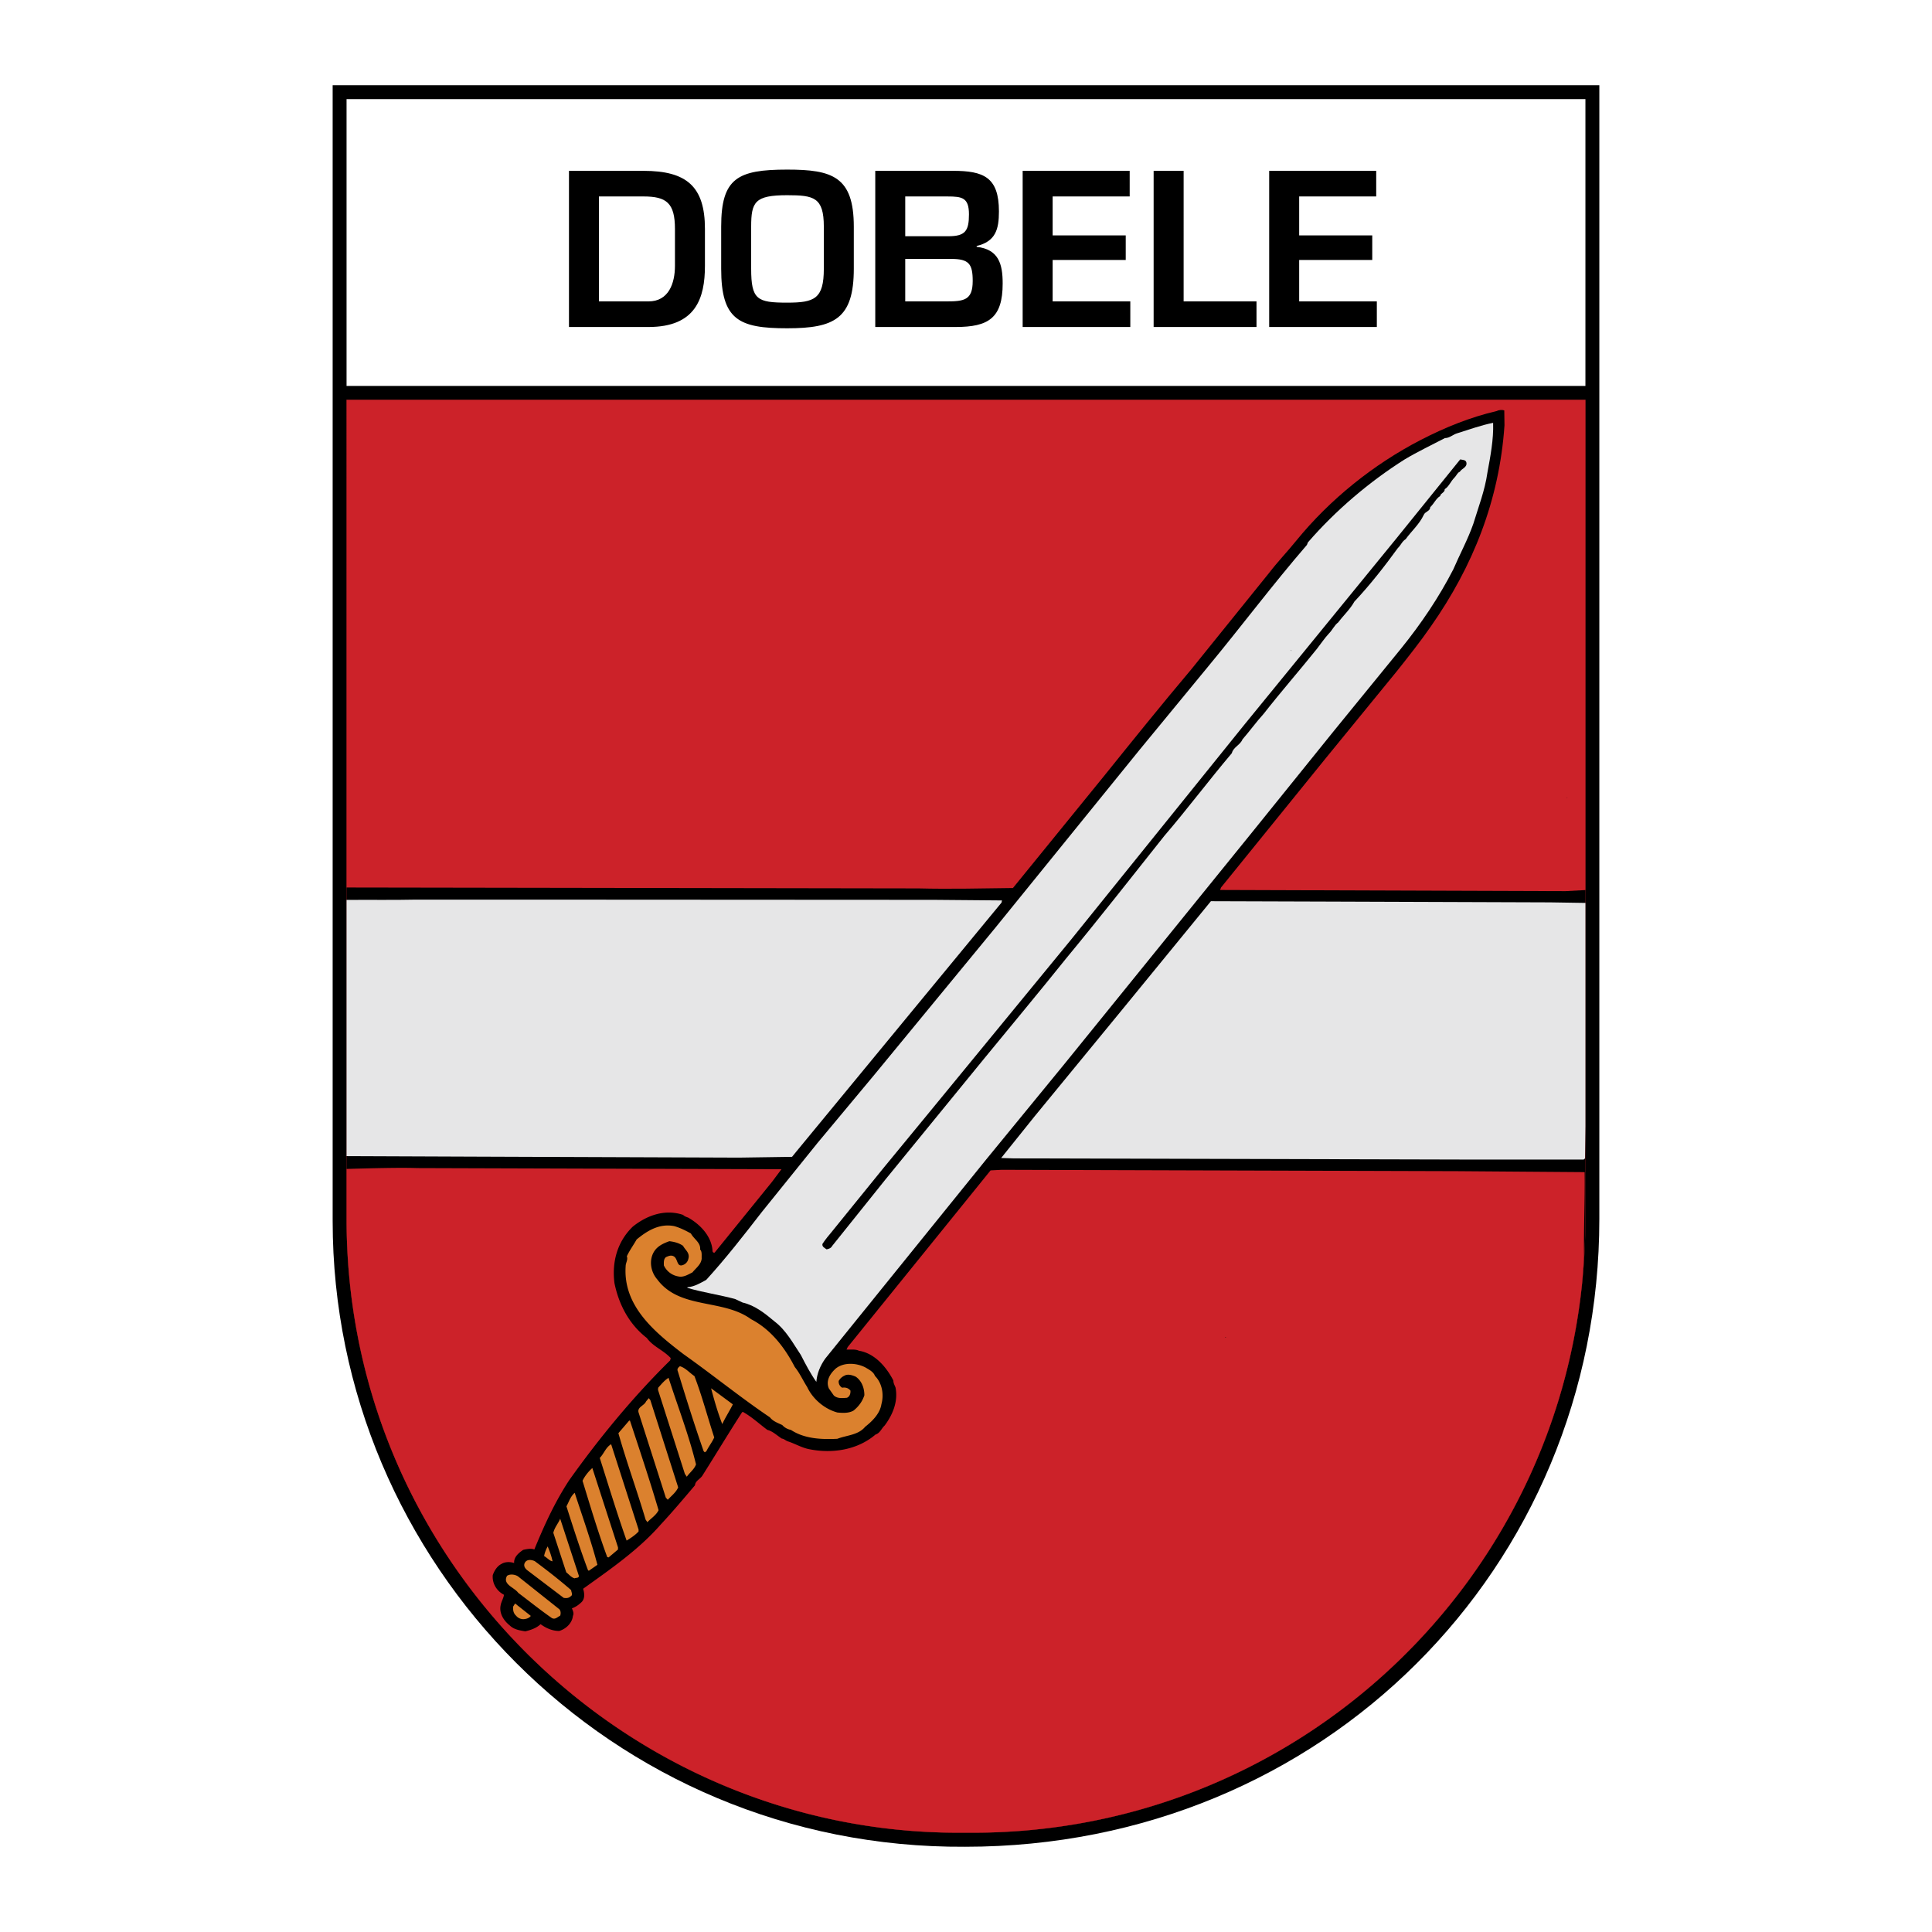
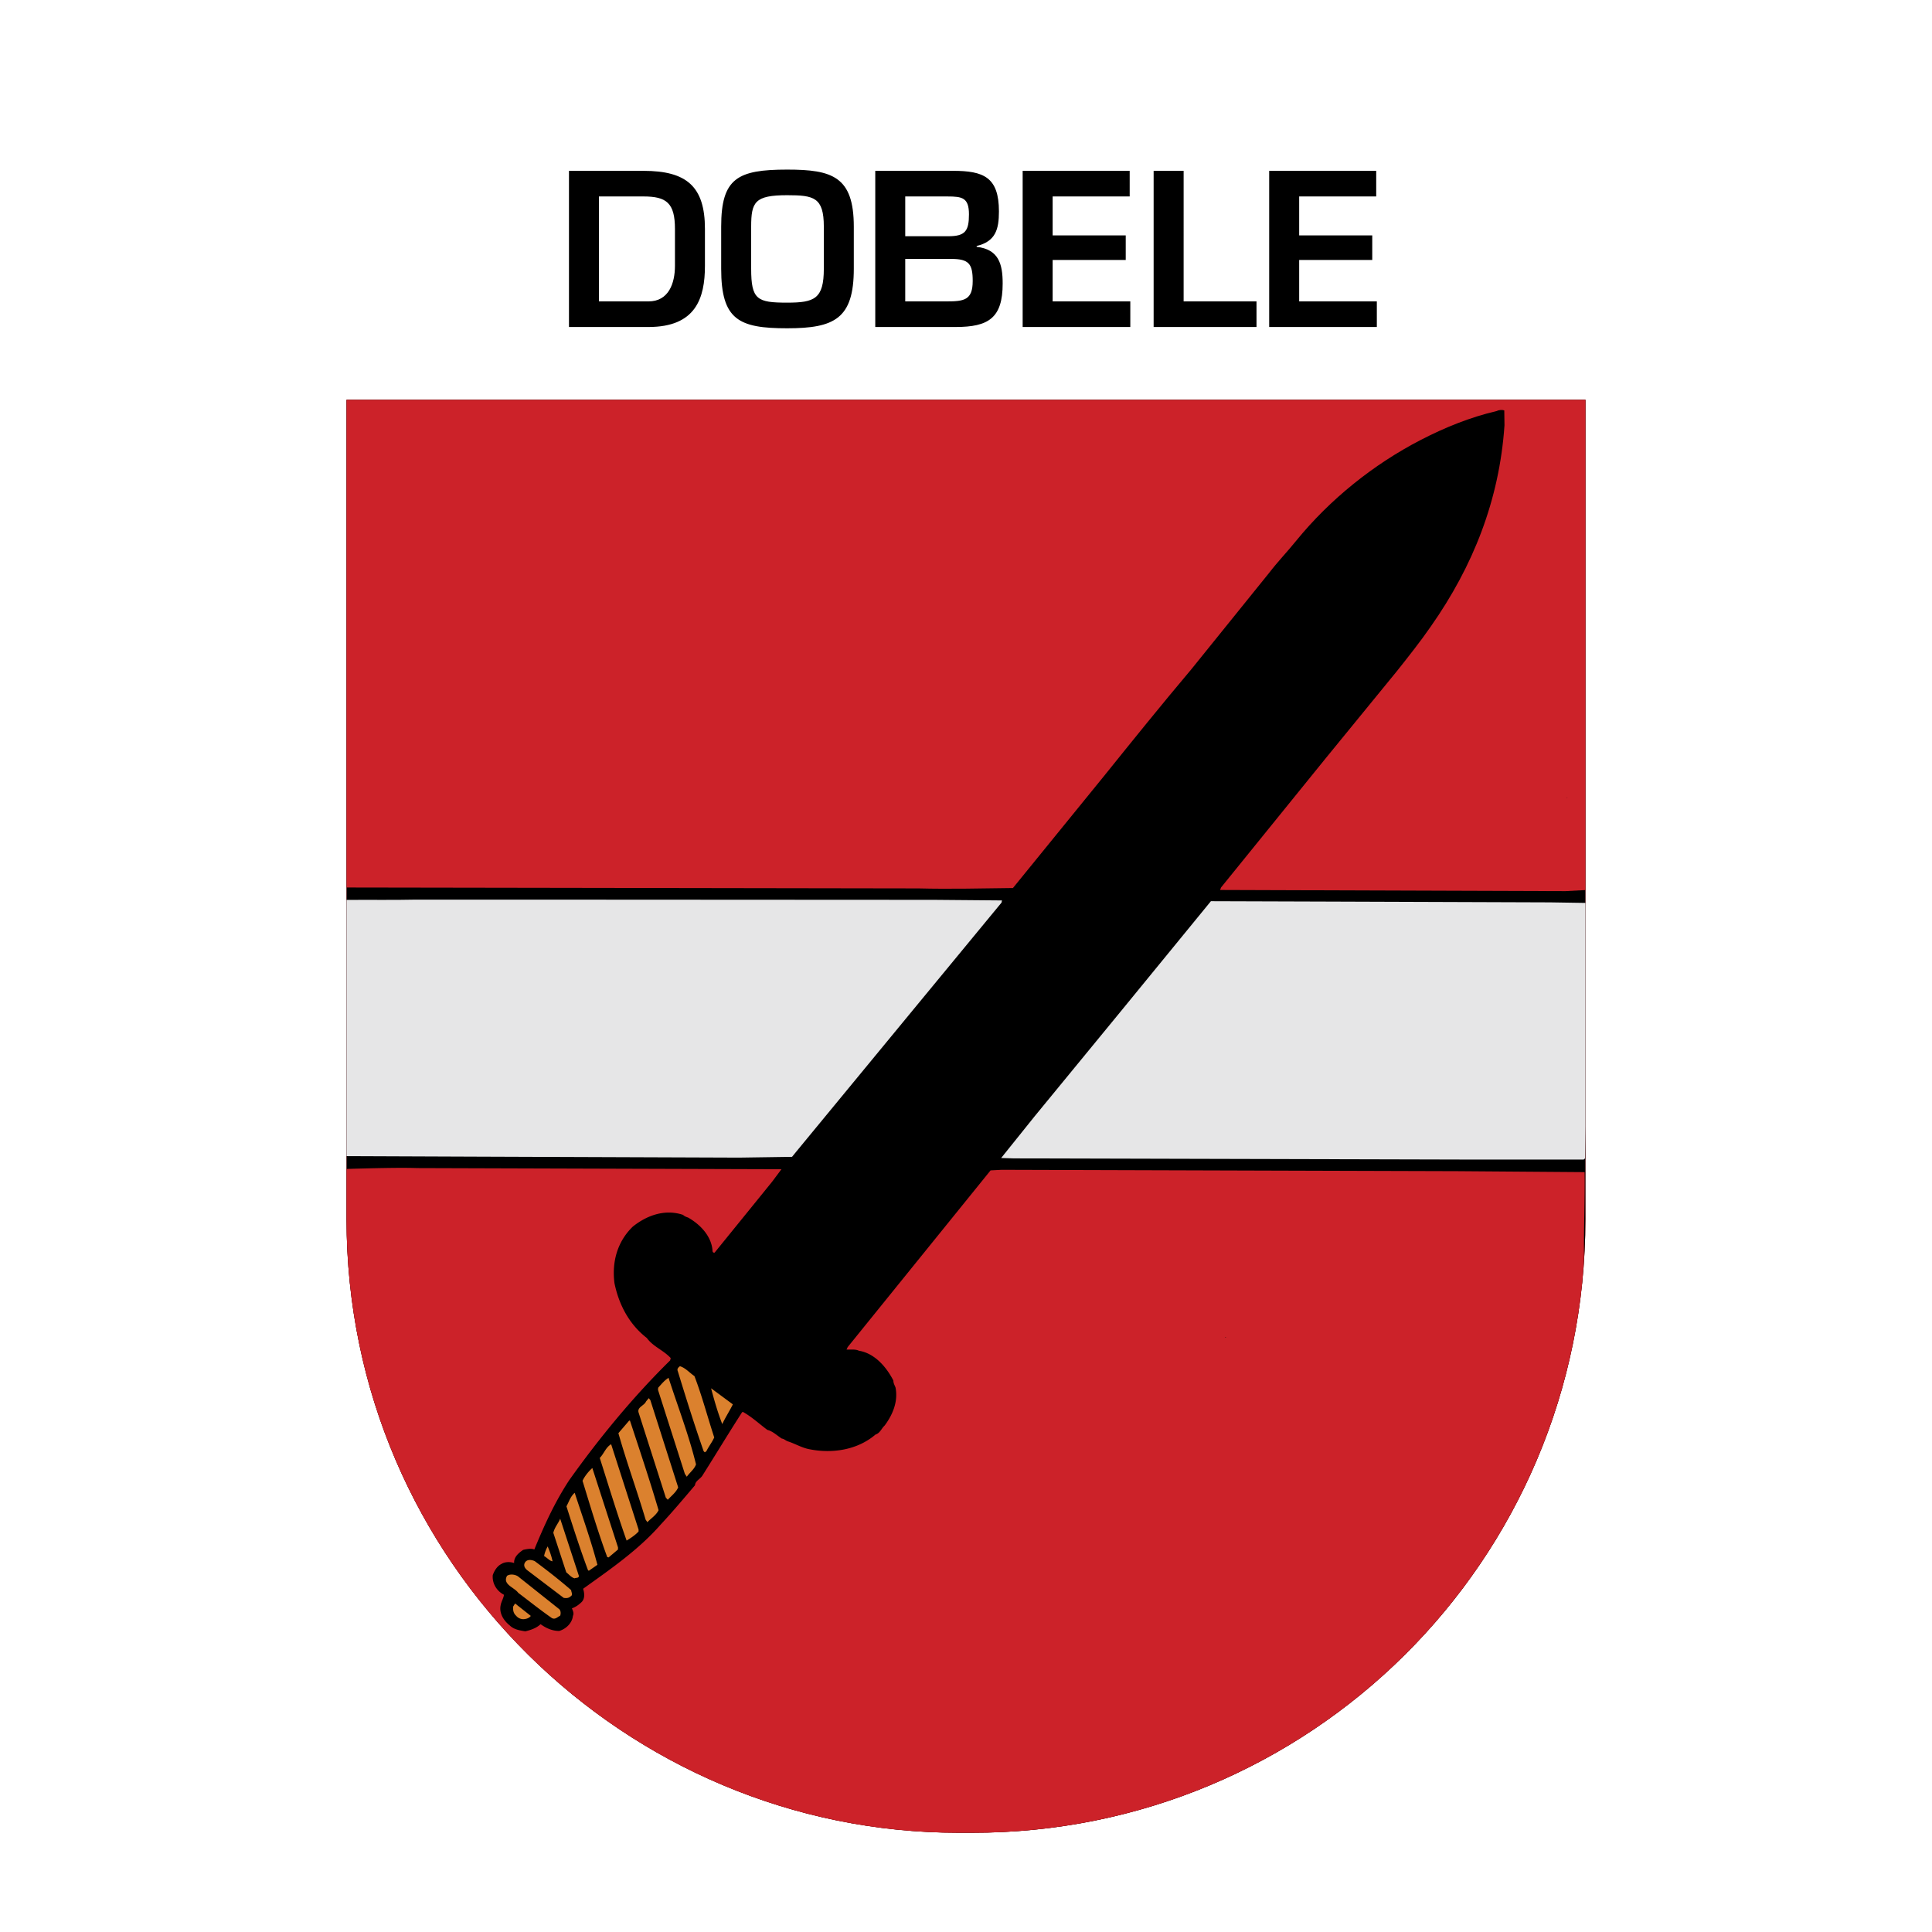
<svg xmlns="http://www.w3.org/2000/svg" width="2500" height="2500" viewBox="0 0 192.756 192.756">
  <g fill-rule="evenodd" clip-rule="evenodd">
    <path fill="#fff" d="M0 0h192.756v192.756H0V0z" />
-     <path d="M159.566 8.504v113.113c0 34.76-27.533 62.635-63.272 62.635-35.316.221-63.105-28.34-63.105-62.42V8.504h126.377z" />
-     <path fill="#fff" d="M34.576 38.503h123.602V9.889l-123.602.003v28.611z" />
+     <path fill="#fff" d="M34.576 38.503h123.602V9.889l-123.602.003v28.611" />
    <path d="M158.178 39.89v81.727c0 34.295-27.691 61.287-61.193 61.234h-1.387c-33.022 0-61.021-26.939-61.022-61.234V39.89h123.602z" fill="#cc2229" />
    <path d="M56.767 32.625h7.935c4.715 0 5.63-2.867 5.63-6.107v-3.677c0-4.238-1.828-5.796-6.128-5.796h-7.437v15.58zm2.991-2.555V19.6h4.445c2.285 0 3.137.644 3.137 3.241v3.677c0 1.745-.623 3.552-2.638 3.552h-4.944zm18.779-13.149c-4.944 0-6.585.852-6.585 5.692v4.196c0 5.11 1.766 5.944 6.585 5.944 4.716 0 6.647-.959 6.647-5.944v-4.196c.001-5.007-2.16-5.692-6.647-5.692zm0 2.555c2.659 0 3.656.208 3.656 3.137v4.196c0 3.012-.935 3.386-3.656 3.386-2.991 0-3.593-.291-3.593-3.386v-4.196c0-2.472.373-3.137 3.593-3.137zm11.779 6.357h4.591c1.766 0 2.14.499 2.14 2.202 0 1.911-.852 2.036-2.639 2.036h-4.092v-4.238zm5.027 6.792c3.282 0 4.694-.893 4.694-4.342 0-1.973-.414-3.407-2.596-3.656v-.083c1.891-.458 2.223-1.662 2.223-3.449 0-3.427-1.537-4.051-4.591-4.051h-7.748v15.58h8.018v.001zm-5.027-13.024h4.217c1.475 0 2.14.125 2.14 1.787s-.374 2.181-2.057 2.181h-4.3v-3.968zm14.707 0h7.686v-2.555h-10.678v15.58h10.74V30.07h-7.748v-4.134h7.291v-2.452h-7.291v-3.883zm13.067-2.556h-2.992v15.58h10.264V30.07h-7.271V17.045h-.001zm11.529 2.556h7.686v-2.555h-10.678v15.58h10.74V30.07h-7.748v-4.134h7.291v-2.452h-7.291v-3.883zM158.178 39.89v81.727c0 34.295-27.691 61.287-61.193 61.234h-1.387c-33.022 0-61.021-26.939-61.022-61.234V39.89h123.602z" />
    <path d="M158.178 88.802l-1.994.106-34.455-.116.098-.251 10.463-12.917 7.098-8.688c1.135-1.429 2.346-2.954 3.383-4.46 4.184-5.966 6.824-12.569 7.332-20.042l-.02-1.487c-.195-.077-.527-.058-.742.058-2.66.618-5.182 1.642-7.607 2.896-4.635 2.394-9.014 5.869-12.436 10.078-.842 1.043-1.838 2.085-2.621 3.108l-7.822 9.693c-2.932 3.475-5.826 7.066-8.701 10.638l-9.092 11.18c-3.051.038-6.336.115-9.407.038l-57.078-.091V39.89h123.602v48.912h-.001z" fill="#cc2229" />
-     <path d="M148.969 42.184c.059 1.661-.275 3.36-.568 4.962-.254 1.796-.898 3.437-1.408 5.116-.547 1.564-1.348 3.032-1.994 4.538-1.428 2.78-3.207 5.425-5.24 7.935l-6.707 8.225-8.115 10.06-18.752 23.15-7.783 9.5-16.074 19.887c-.489.693-.821 1.486-.88 2.316-.586-.83-1.075-1.758-1.545-2.684-.782-1.158-1.447-2.451-2.64-3.359-.919-.773-1.955-1.604-3.168-1.873l-.743-.348c-1.545-.426-3.226-.656-4.771-1.119v-.059c.704-.059 1.271-.406 1.877-.734 1.955-2.143 3.773-4.479 5.553-6.777l5.573-6.91 5.632-6.758L99.34 92.519l14.352-17.705 6.785-8.244c3.344-4.035 6.492-8.244 9.914-12.203l.098-.251c2.758-3.186 6.141-6.062 9.66-8.283 1.291-.772 2.68-1.429 4.01-2.124.469 0 .82-.367 1.232-.482 1.191-.367 2.326-.792 3.578-1.043z" fill="#e6e6e7" />
    <path d="M146.309 46.181c.059.463-.469.56-.664.888-.254.097-.314.367-.529.579-.391.386-.547.889-.977 1.159.02.347-.412.386-.449.676-.432.27-.607.753-.998 1.12 0 .405-.51.425-.646.772-.43.927-1.25 1.642-1.799 2.414-.371.231-.488.618-.781.888-1.33 1.834-2.797 3.707-4.342 5.349-.41.753-1.074 1.351-1.604 2.065-.391.289-.586.772-.938 1.12-.432.463-.803 1.023-1.193 1.525-1.818 2.259-3.578 4.267-5.318 6.488-.705.772-1.389 1.718-2.111 2.548-.217.56-.92.772-1.057 1.371-2.289 2.703-4.459 5.6-6.746 8.264-3.285 4.132-6.375 8.09-9.777 12.203-2.66 3.321-5.436 6.642-8.154 9.962l-9.855 12.068-5.338 6.66c-.118.232-.352.311-.567.348-.176-.135-.469-.25-.41-.541.273-.424.625-.848.997-1.293l5.084-6.273 4.576-5.562 14.138-17.222 17.326-21.49 15.115-18.516 6.395-7.916c.211.056.583.018.622.346zM128.846 64.948l-.078-.058h.078v.058zM156.379 79.563c-.02.058-.02.058-.059 0h.059z" />
    <path d="M93.199 89.778l6.766.058-.039.212-8.311 10.079-12.202 14.809-.391.482-5.279.078-26.438-.098-12.729-.051V89.785c2.13-.02 4.893.019 6.627-.026H58.45l34.749.019zM154.639 90.029l3.539.055v22.285l-.039 3.203-.137.116h-11.908l-44.955-.116-1.252-.039 3.363-4.189 8.701-10.6 8.86-10.831 11.732.038 22.096.078z" fill="#e6e6e7" />
    <path d="M77.966 116.654l-.938 1.254-5.73 7.066c-.215.039-.215-.174-.215-.27-.137-1.41-1.232-2.549-2.425-3.225-.156-.057-.352-.115-.508-.27-1.838-.619-3.657.076-5.025 1.178-1.525 1.486-2.093 3.494-1.819 5.637.43 2.086 1.428 4.074 3.227 5.465.626.869 1.662 1.217 2.386 2.008l-.059.232c-3.695 3.629-7.118 7.799-10.07 11.951-1.447 2.201-2.503 4.537-3.48 6.912-.293-.135-.782-.039-1.114.039-.45.309-.939.713-.9 1.312-.391-.135-.919-.135-1.271.096-.43.213-.704.676-.86 1.102-.078.811.372 1.582 1.115 1.969-.039.348-.274.695-.333 1.062-.156.771.293 1.506.899 1.988.43.424.997.502 1.564.6.547-.137 1.095-.311 1.525-.715.528.385 1.153.676 1.857.676.665-.193 1.291-.773 1.369-1.506.137-.271-.02-.521-.098-.754.352-.115.684-.348.978-.637.332-.348.273-.889.137-1.312 2.659-1.912 5.514-3.861 7.743-6.41 1.154-1.236 2.308-2.607 3.422-3.92.02-.445.567-.637.763-1.004 1.33-2.105 2.6-4.209 3.93-6.275l.078-.039c.88.482 1.662 1.217 2.444 1.795.548.137.958.561 1.447.869.234.02.41.232.645.291.704.23 1.369.637 2.112.771 2.308.463 4.811.059 6.59-1.467.45-.135.587-.6.919-.908.802-1.08 1.35-2.395 1.076-3.783-.098-.252-.215-.426-.215-.695-.704-1.371-1.877-2.723-3.442-2.975-.352-.174-.821-.096-1.232-.115l.118-.25L98.83 116.77l1.115-.059 45.463.137 12.691.096c.039 2.818-.098 5.502-.059 8.398a62.814 62.814 0 0 1-.189 2.668c-3.188 31.197-29.477 54.891-60.867 54.842h-1.387c-33.022 0-61.021-26.939-61.022-61.234v-4.992c2.385-.072 5.381-.145 7.039-.086l36.352.114z" fill="#cc2229" />
-     <path d="M68.932 123.064c.293.559.997.908.919 1.602.215.213.137.619.156.889-.039.598-.586.965-.919 1.391-.43.213-.899.521-1.408.404a1.941 1.941 0 0 1-1.447-1.1c0-.27-.04-.637.215-.83.234-.098.469-.213.724-.098.508.213.293 1.178 1.017.869a.836.836 0 0 0 .489-.598c.176-.6-.313-.869-.528-1.295-.411-.289-.88-.404-1.369-.463-.587.213-1.212.482-1.564 1.102-.489.869-.274 1.988.352 2.703 2.249 3.031 6.532 1.91 9.367 3.977 2.014 1.043 3.383 2.877 4.36 4.77.489.598.822 1.352 1.232 1.988.567 1.217 1.74 2.201 3.011 2.549.567.059 1.173.076 1.623-.193.528-.426.88-.926 1.076-1.525 0-.715-.254-1.428-.86-1.854-.313-.135-.782-.309-1.135-.096a1.23 1.23 0 0 0-.566.521.69.69 0 0 0 .352.676c.333-.059.626.037.821.289.02.309-.078.598-.352.715-.45.037-.958.096-1.31-.232l-.489-.695c-.333-.771.118-1.486.704-2.008.821-.637 2.073-.541 2.933-.096.352.211.821.443.958.85.704.693.919 1.834.646 2.818-.137.906-.86 1.66-1.623 2.258-.685.832-1.819.832-2.777 1.197-1.623.078-3.285 0-4.634-.889a1.527 1.527 0 0 1-.86-.482c-.431-.211-.919-.365-1.232-.771-2.894-1.949-5.691-4.229-8.584-6.275-2.914-2.221-6.082-4.826-5.808-8.805 0-.346.254-.637.117-.984.274-.598.665-1.119.978-1.68 1.075-.889 2.288-1.621 3.754-1.332.605.173 1.133.442 1.661.733z" fill="#db812e" />
    <path d="M122.314 133.432l-.039.039-.039-.059c.039 0 .059-.017.078.02z" />
    <path d="M69.284 137.293c.763 1.99 1.311 4.094 1.975 6.121-.215.482-.547.889-.782 1.371l-.157.115-.118-.115c-.919-2.625-1.76-5.309-2.581-7.994-.098-.211.059-.365.215-.482.548.154.979.675 1.448.984zM66.703 137.467c.919 2.857 2.015 5.678 2.738 8.631-.157.482-.625.811-.919 1.236l-.195-.289-2.679-8.381.02-.211c.331-.367.644-.754 1.035-.986zM73.117 140.113c-.333.674-.743 1.293-1.056 1.969-.45-1.158-.802-2.375-1.114-3.572l2.17 1.603zM67.661 148.395c-.196.484-.684.852-1.037 1.236l-.195-.211-2.718-8.496c-.157-.541.566-.676.743-1.1l.274-.33.156.193 2.777 8.708zM62.851 141.734c.978 2.973 1.975 5.947 2.855 8.939-.254.521-.763.811-1.115 1.197l-.176-.252c-.86-2.895-1.896-5.732-2.718-8.629l1.076-1.256h.078v.001zM63.711 152.605v.191c-.313.348-.783.658-1.193.908-.958-2.703-1.799-5.484-2.679-8.244.43-.443.586-1.043 1.134-1.371l2.738 8.516zM61.658 154.381v.213l-.938.791-.137-.037c-.919-2.492-1.682-5.061-2.464-7.609.195-.424.567-.906.978-1.273l2.561 7.915zM59.605 156.119l-.86.598-.079-.057c-.782-2.086-1.466-4.229-2.151-6.373.254-.463.391-.965.821-1.352.783 2.395 1.623 4.751 2.269 7.184zM57.747 157.199c.04.271-.273.193-.41.271-.333-.078-.567-.387-.841-.6l-1.291-3.938c.118-.541.489-.928.685-1.41l1.857 5.677zM55.126 155.771c-.293-.039-.548-.367-.841-.521.059-.348.196-.656.352-.965.196.444.392.985.489 1.486zM53.347 155.752c1.271.945 2.464 1.873 3.637 2.896.02.25.215.482-.078.637-.176.174-.45.174-.665.135l-3.637-2.76c-.215-.174-.41-.445-.235-.754.215-.367.665-.289.978-.154zM51.685 157.277l4.126 3.283c.137.154.156.424.078.637-.273.135-.508.424-.841.23-1.134-.791-2.249-1.68-3.344-2.51-.372-.541-1.604-.83-1.115-1.699.314-.21.803-.134 1.096.059zM52.956 161.217c-.137.211-.43.309-.704.328a.929.929 0 0 1-.763-.348c-.274-.252-.313-.541-.293-.908l.195-.309 1.565 1.237z" fill="#db812e" />
  </g>
</svg>